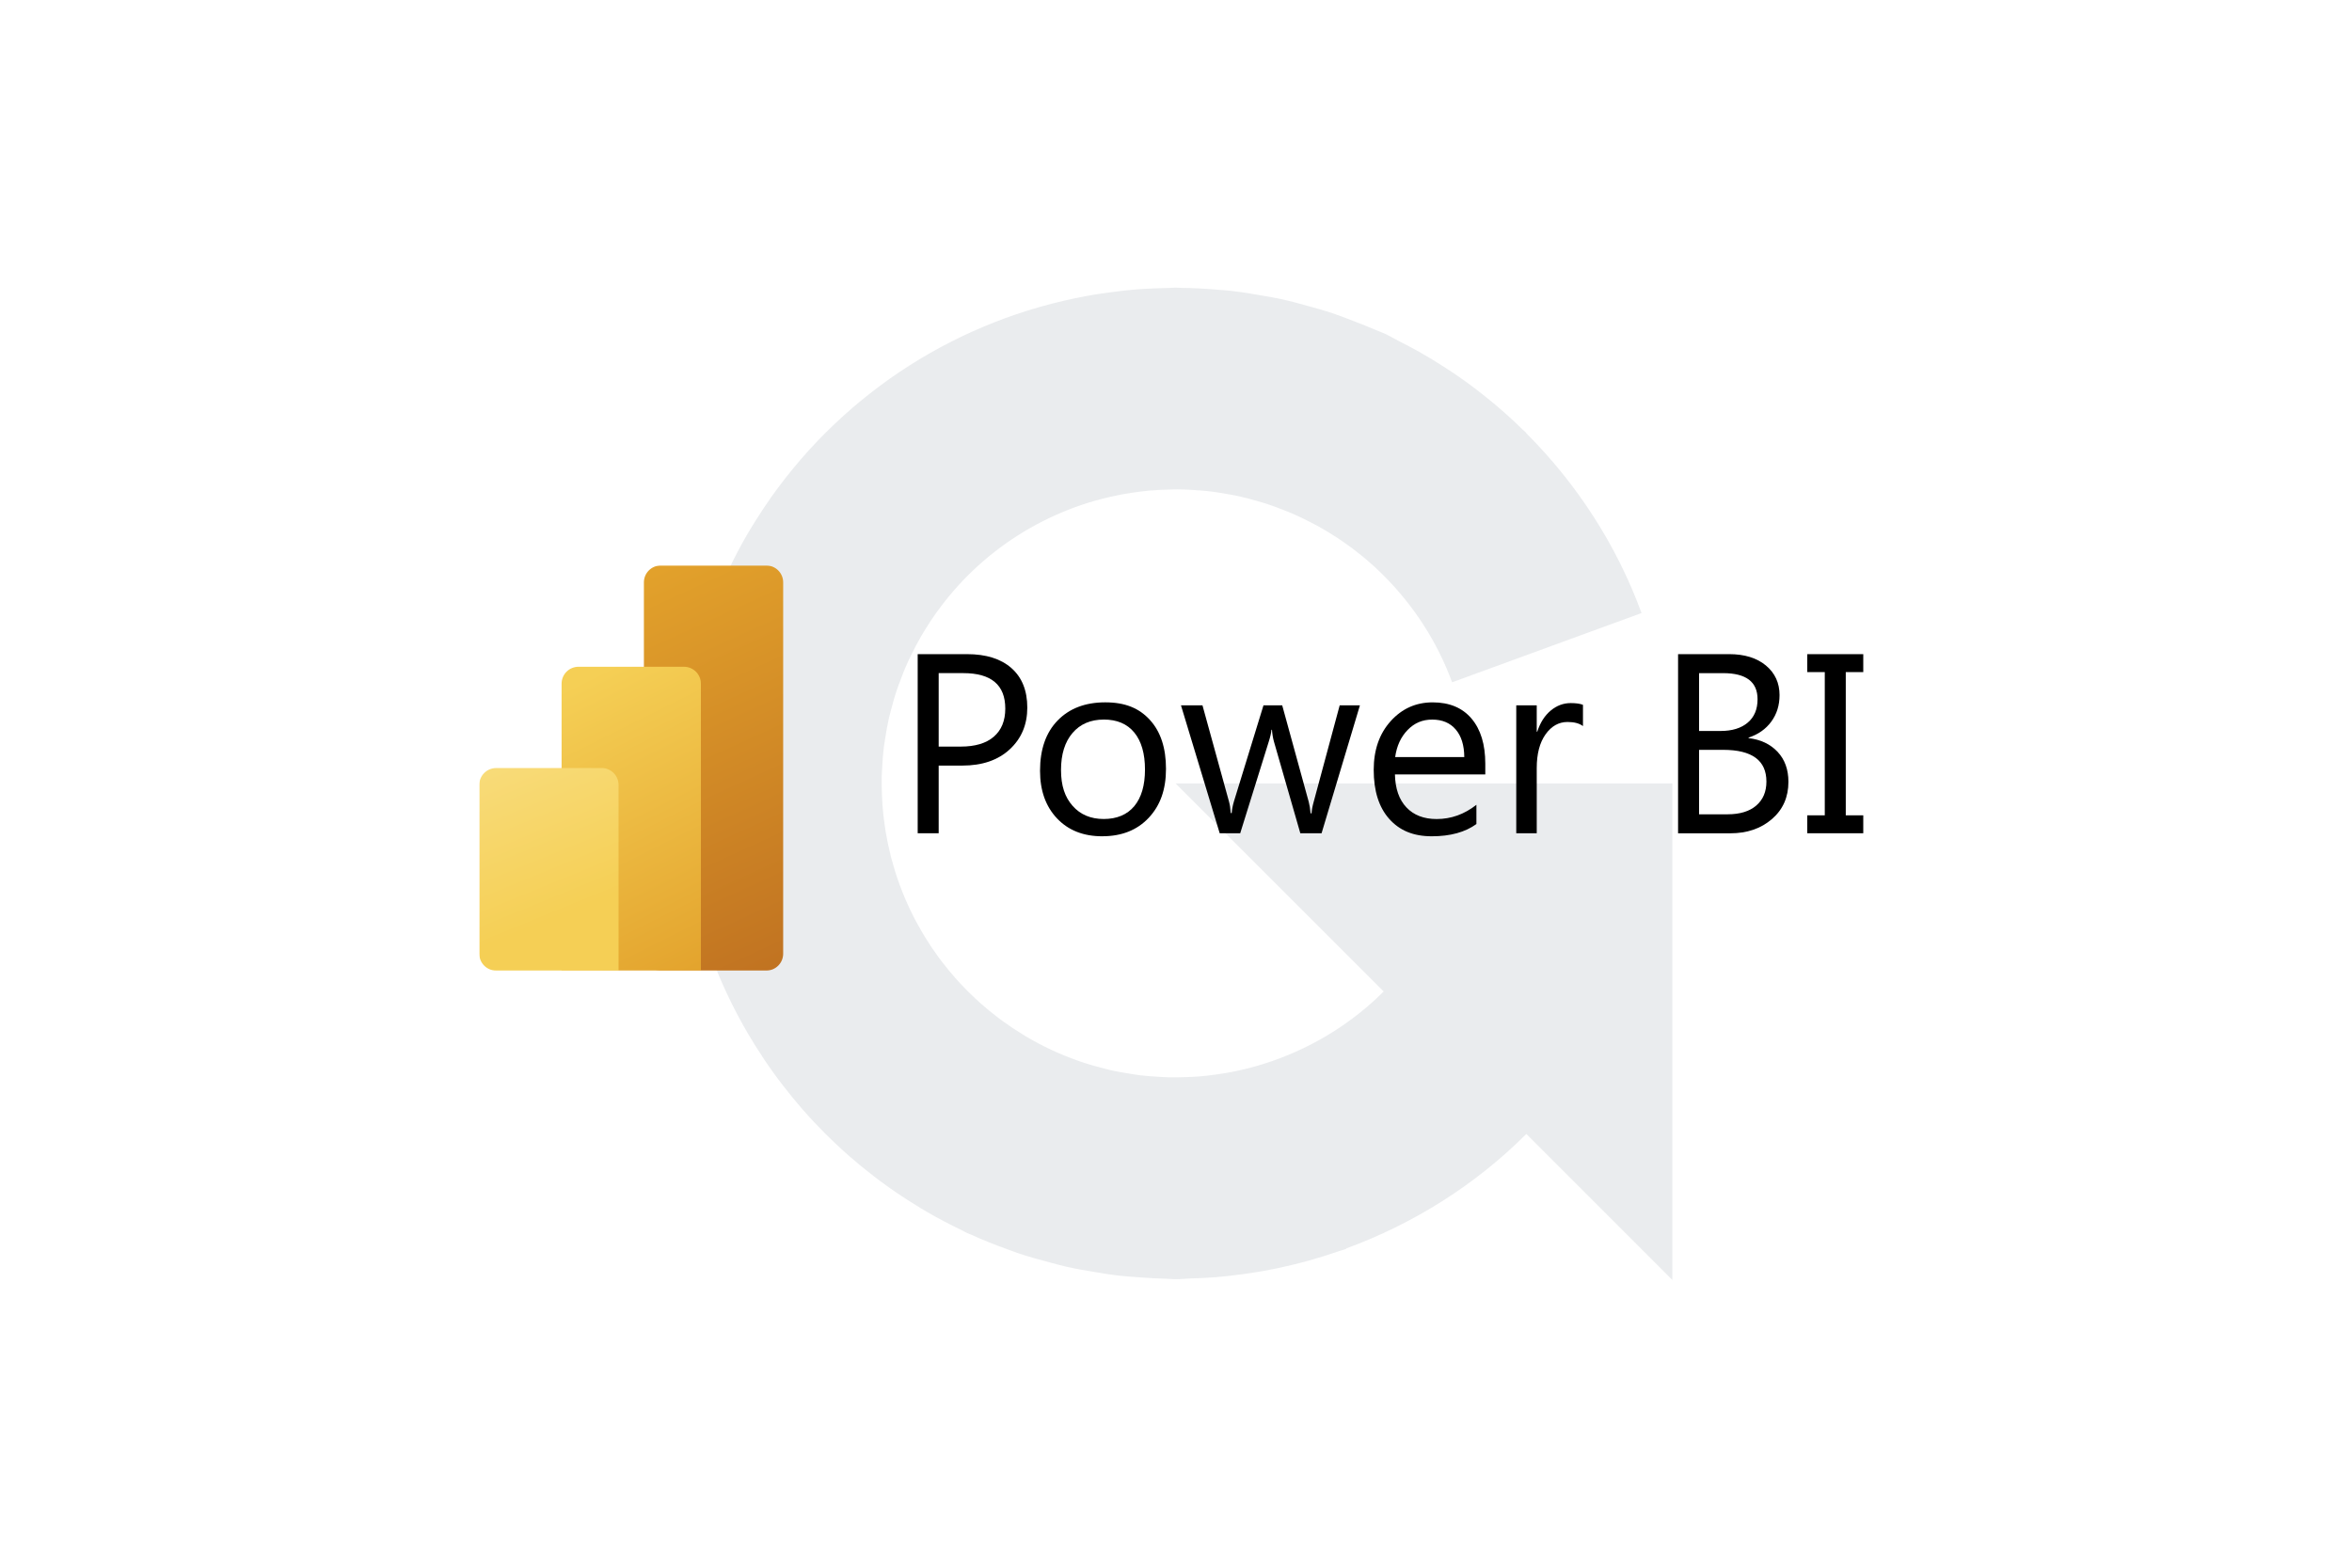
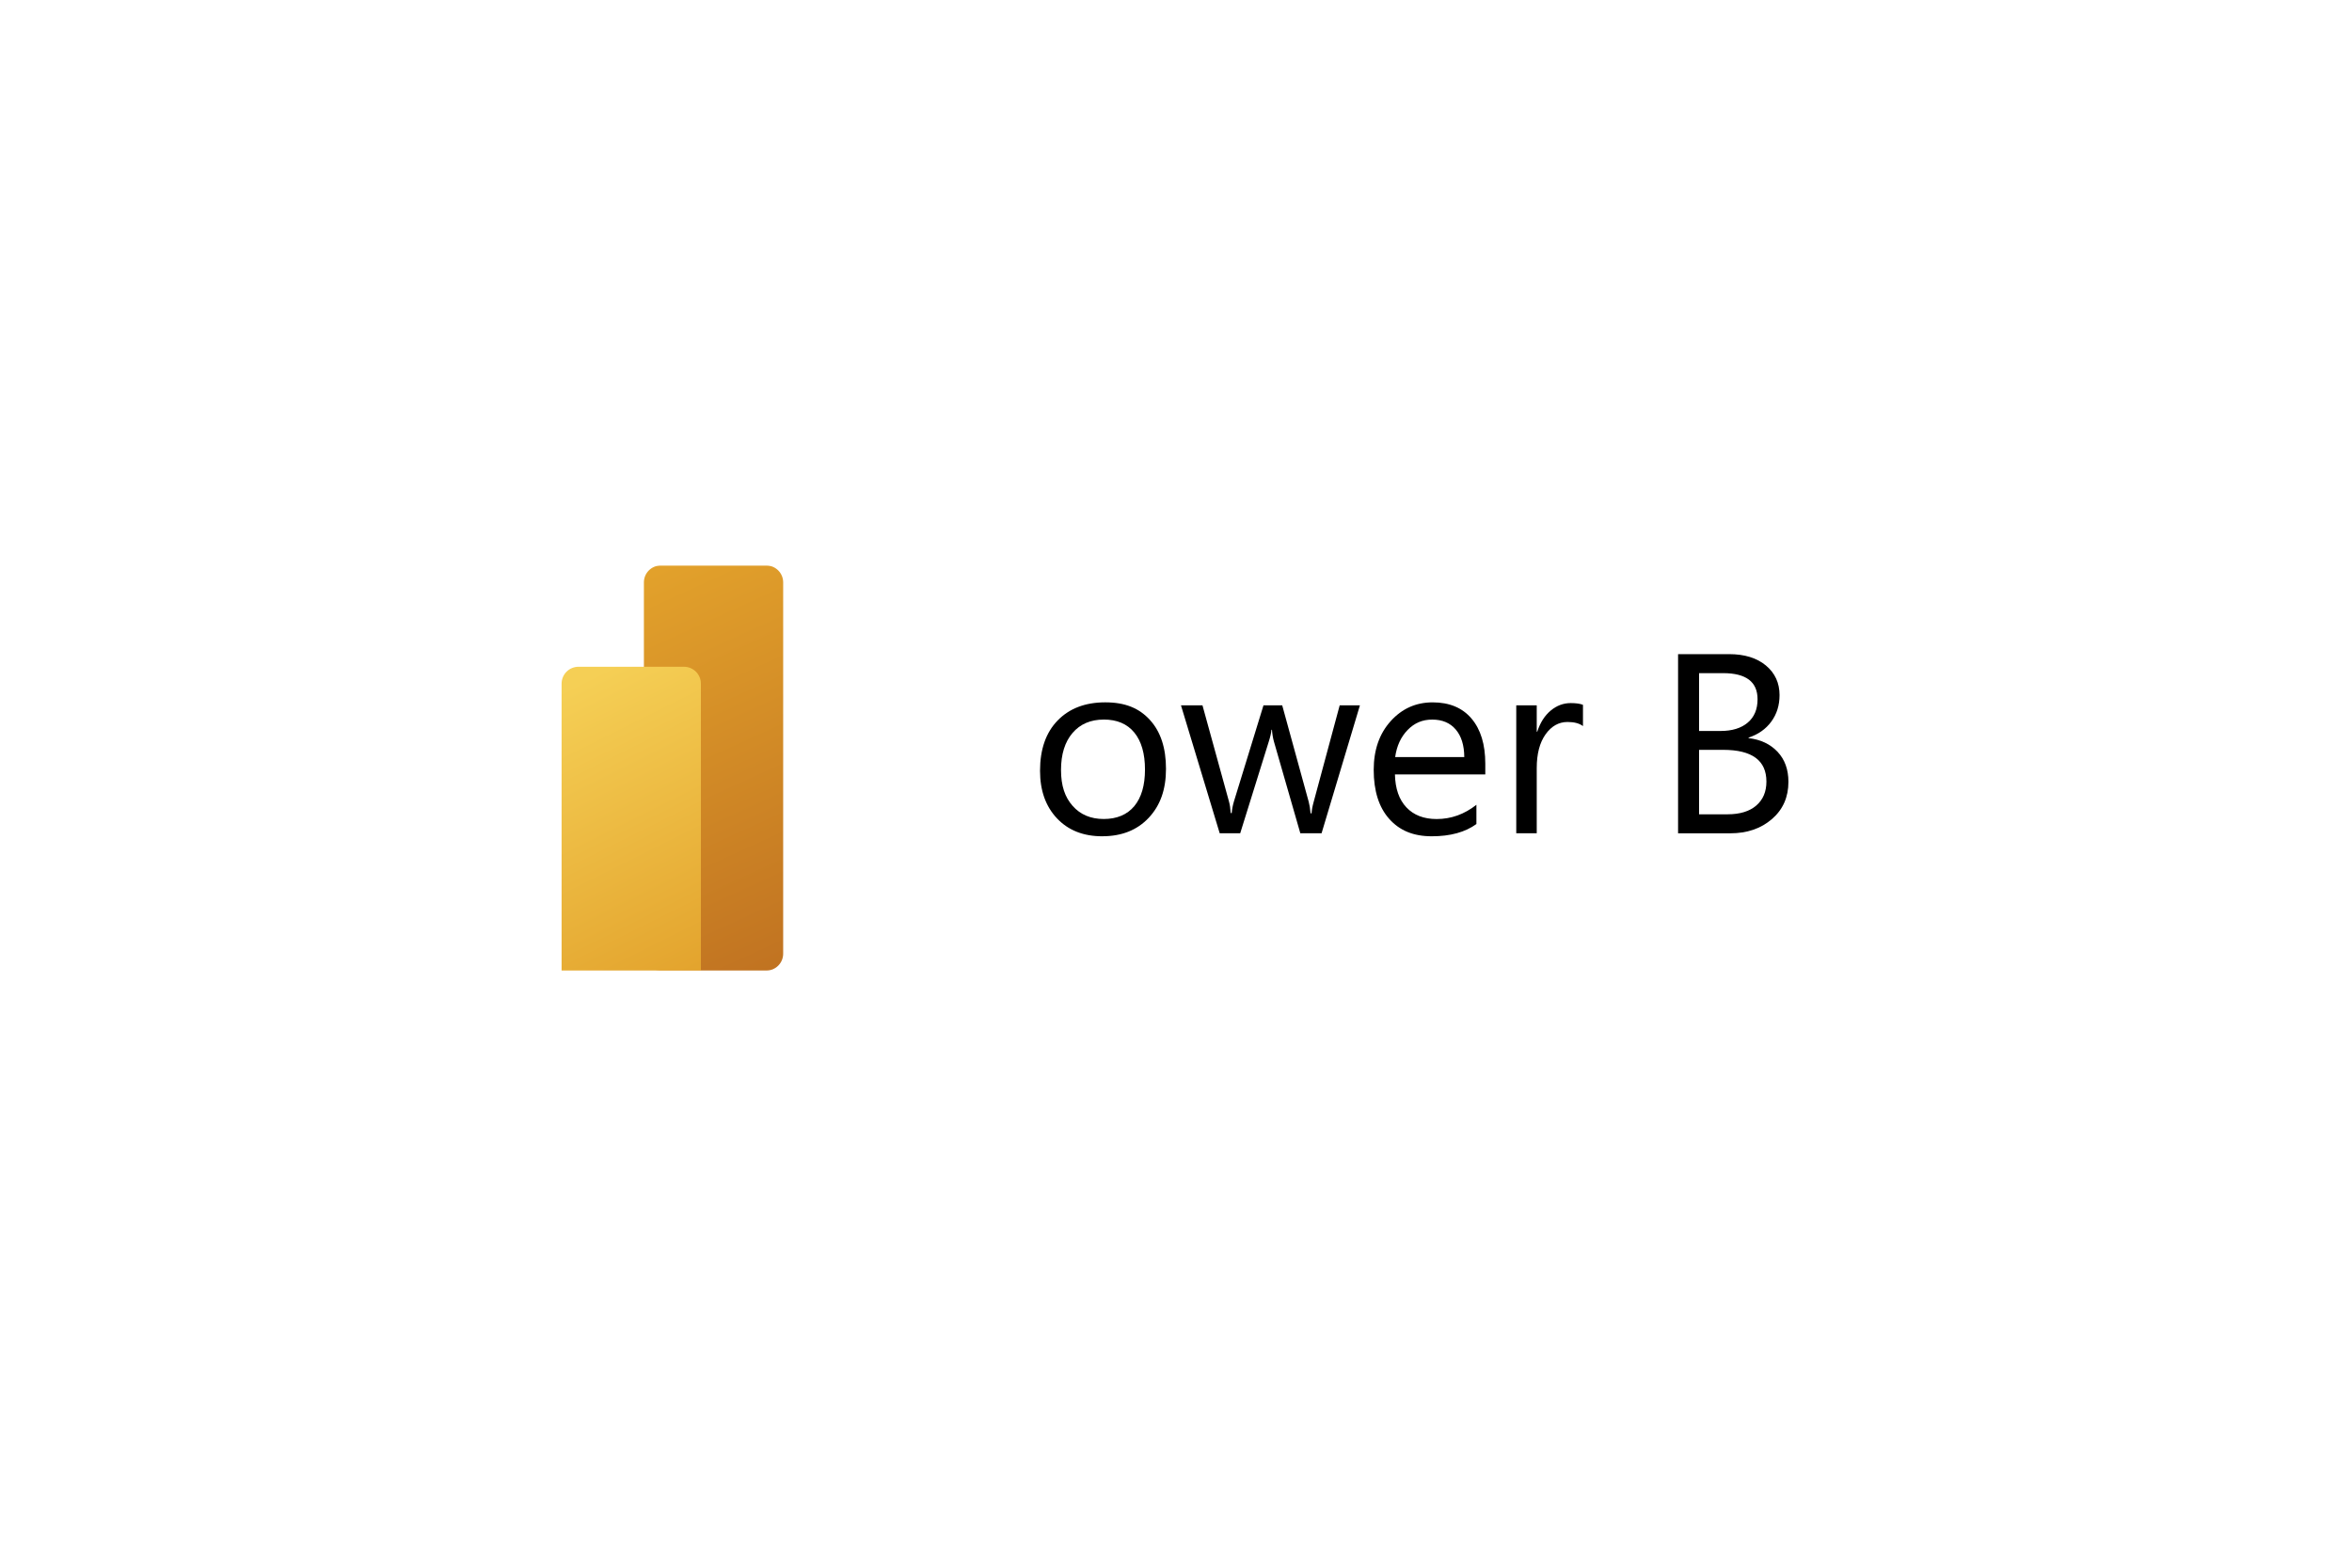
<svg xmlns="http://www.w3.org/2000/svg" viewBox="0 0 1200 800">
  <defs>
    <style>
      .cls-1 {
        fill: none;
      }

      .cls-2 {
        fill: #2c3e50;
        opacity: .1;
      }

      .cls-3 {
        fill: url(#Naamloos_verloop_9);
      }

      .cls-4 {
        clip-path: url(#clippath);
      }

      .cls-5 {
        mask: url(#mask);
      }

      .cls-6 {
        fill: #fff;
      }

      .cls-7 {
        clip-path: url(#clippath-1);
      }

      .cls-8 {
        clip-path: url(#clippath-4);
      }

      .cls-9 {
        clip-path: url(#clippath-3);
      }

      .cls-10 {
        clip-path: url(#clippath-2);
      }

      .cls-11 {
        clip-path: url(#clippath-6);
      }

      .cls-12 {
        clip-path: url(#clippath-5);
      }

      .cls-13 {
        isolation: isolate;
      }

      .cls-14 {
        fill: url(#Naamloos_verloop_11);
      }

      .cls-15 {
        fill: url(#Naamloos_verloop_10);
      }
    </style>
    <clipPath id="clippath">
      <rect class="cls-1" x="125.11" y="253.61" width="944.96" height="276.67" />
    </clipPath>
    <clipPath id="clippath-1">
      <rect class="cls-1" x="125.11" y="253.61" width="944.96" height="276.67" />
    </clipPath>
    <clipPath id="clippath-2">
      <rect class="cls-1" x="244.53" y="288.57" width="706.12" height="206.74" />
    </clipPath>
    <mask id="mask" x="208.3" y="261.69" width="269.5" height="262.05" maskUnits="userSpaceOnUse">
      <g>
        <rect x="208.3" y="261.69" width="269.5" height="262.05" />
        <g class="cls-13">
          <rect x="244.53" y="288.57" width="155.06" height="206.74" />
-           <path class="cls-6" d="m390.96,288.57c4.76,0,8.62,3.86,8.62,8.62v189.49c0,4.76-3.86,8.62-8.62,8.62h-137.82c-4.76,0-8.61-3.86-8.61-8.61v-86.14c0-4.76,3.86-8.61,8.61-8.61h33.38v-43.07c0-4.76,3.86-8.61,8.61-8.61h33.38v-43.06c0-4.76,3.86-8.62,8.62-8.62h53.82Z" />
        </g>
      </g>
    </mask>
    <clipPath id="clippath-3">
      <rect class="cls-1" x="208.3" y="261.69" width="269.5" height="262.05" />
    </clipPath>
    <clipPath id="clippath-4">
      <path class="cls-1" d="m337.14,288.57h53.82c4.76,0,8.62,3.86,8.62,8.62v189.49c0,4.76-3.86,8.62-8.62,8.62h-53.82c-4.76,0-8.62-3.86-8.62-8.62v-189.49c0-4.76,3.86-8.62,8.62-8.62Z" />
    </clipPath>
    <linearGradient id="Naamloos_verloop_11" data-name="Naamloos verloop 11" x1="5999.65" y1="2404.93" x2="6001.07" y2="2404.93" gradientTransform="translate(-362101.98 -903975.44) rotate(90) scale(150.72 -150.72)" gradientUnits="userSpaceOnUse">
      <stop offset="0" stop-color="#e2a12b" />
      <stop offset="1" stop-color="#c07221" />
    </linearGradient>
    <clipPath id="clippath-5">
      <path class="cls-1" d="m295.14,340.26c-4.76,0-8.61,3.86-8.61,8.61v146.44h0s71.07,0,71.07,0v-146.44c0-4.76-3.86-8.61-8.61-8.61h-53.84Z" />
    </clipPath>
    <linearGradient id="Naamloos_verloop_10" data-name="Naamloos verloop 10" x1="5990.69" y1="2397.83" x2="5992.11" y2="2397.83" gradientTransform="translate(-282882 -707219.05) rotate(90) scale(118.11 -118.11)" gradientUnits="userSpaceOnUse">
      <stop offset="0" stop-color="#f5cf55" />
      <stop offset="1" stop-color="#e2a12b" />
    </linearGradient>
    <clipPath id="clippath-6">
-       <path class="cls-1" d="m253.14,391.94c-4.76,0-8.61,3.86-8.61,8.61v86.14c0,4.76,3.86,8.61,8.61,8.61h62.45v-94.76c0-4.76-3.85-8.61-8.61-8.61h-53.84Z" />
-     </clipPath>
+       </clipPath>
    <linearGradient id="Naamloos_verloop_9" data-name="Naamloos verloop 9" x1="5975.33" y1="2373.69" x2="5976.75" y2="2373.69" gradientTransform="translate(-182028.86 -458547.48) rotate(90) scale(76.8 -76.8)" gradientUnits="userSpaceOnUse">
      <stop offset="0" stop-color="#f9df84" />
      <stop offset="1" stop-color="#f5cf55" />
    </linearGradient>
  </defs>
  <g id="Laag_1" data-name="Laag 1">
-     <path class="cls-2" d="m852.83,399.8h-253.02l106.15,106.15c-15.81,15.81-35.2,27.96-56.76,35.48-3.08,1.07-6.2,2.05-9.34,2.92-1.55.43-3.11.82-4.68,1.2-3.07.74-6.16,1.4-9.27,1.95-1.84.32-3.7.59-5.57.85-2.88.4-5.77.74-8.67.97-2.19.17-4.39.26-6.6.33-2.74.1-5.48.17-8.23.12-2.16-.04-4.29-.19-6.42-.32-2.96-.19-5.92-.38-8.88-.75-1.6-.19-3.16-.48-4.74-.72-3.51-.55-7.02-1.14-10.51-1.95-.92-.21-1.82-.48-2.74-.7-4.08-1.03-8.16-2.17-12.2-3.55-.42-.14-.83-.31-1.25-.46-4.39-1.55-8.75-3.29-13.06-5.28-.33-.15-.66-.32-.99-.47-4.22-1.98-8.3-4.14-12.24-6.46-.6-.35-1.18-.72-1.77-1.08-3.57-2.16-7.01-4.45-10.34-6.87-.86-.63-1.72-1.27-2.57-1.92-3-2.27-5.89-4.64-8.68-7.11-.95-.84-1.89-1.7-2.82-2.56-2.65-2.46-5.2-5.01-7.64-7.64-.84-.9-1.67-1.82-2.49-2.74-2.47-2.8-4.84-5.68-7.09-8.64-.6-.79-1.2-1.59-1.79-2.39-2.37-3.25-4.61-6.58-6.7-10-.34-.55-.68-1.11-1.01-1.67-2.2-3.71-4.26-7.51-6.13-11.39-.17-.34-.33-.68-.49-1.02-1.91-4.04-3.65-8.16-5.2-12.35-.11-.29-.22-.59-.32-.88-1.5-4.13-2.8-8.34-3.93-12.59-.14-.52-.27-1.04-.4-1.56-1.01-3.97-1.85-7.99-2.53-12.04-.17-.99-.31-1.99-.46-2.99-.54-3.62-.94-7.26-1.22-10.91-.11-1.54-.17-3.09-.23-4.64-.14-3.29-.22-6.58-.14-9.89.04-1.73.16-3.44.26-5.16.19-3.29.42-6.58.83-9.87.18-1.43.43-2.83.65-4.25.55-3.59,1.17-7.18,1.99-10.75.23-1.02.52-2.01.78-3.02.99-3.91,2.08-7.81,3.4-11.68.25-.75.55-1.48.81-2.22,1.43-3.98,3.01-7.94,4.79-11.85.38-.84.8-1.66,1.2-2.5,1.72-3.6,3.57-7.1,5.53-10.49.73-1.25,1.49-2.48,2.26-3.71,1.72-2.79,3.53-5.5,5.41-8.14,1.18-1.64,2.39-3.26,3.63-4.86,1.63-2.11,3.32-4.16,5.05-6.16,1.58-1.82,3.2-3.61,4.87-5.35,1.6-1.68,3.25-3.32,4.92-4.92,1.86-1.78,3.76-3.51,5.71-5.19,1.71-1.47,3.45-2.9,5.22-4.28,1.99-1.56,4.01-3.08,6.07-4.54,1.94-1.37,3.91-2.69,5.91-3.96,2-1.28,4.02-2.51,6.08-3.69,2.19-1.25,4.41-2.44,6.66-3.58,2.01-1.02,4.05-2.01,6.11-2.95,2.34-1.06,4.71-2.05,7.09-2.99,2.16-.85,4.34-1.65,6.54-2.39,2.28-.78,4.58-1.49,6.9-2.16,2.55-.73,5.13-1.4,7.74-1.99,1.96-.45,3.92-.87,5.9-1.24,3.2-.6,6.42-1.09,9.69-1.48,1.43-.18,2.87-.35,4.3-.48,3.91-.35,7.87-.55,11.86-.6.92-.01,1.83-.04,2.75-.04,4.31.03,8.58.26,12.8.65.78.07,1.55.11,2.32.2,4.08.44,8.09,1.09,12.06,1.84,1.01.19,2.01.35,3.02.56,3.59.76,7.11,1.71,10.61,2.73,1.38.4,2.76.76,4.13,1.2,3.16,1.01,6.24,2.19,9.3,3.4,1.6.63,3.2,1.24,4.79,1.94,3.03,1.33,5.99,2.78,8.92,4.29,1.38.71,2.76,1.42,4.11,2.16,3.21,1.79,6.34,3.7,9.4,5.71.83.55,1.67,1.09,2.49,1.65,3.39,2.33,6.69,4.79,9.88,7.39.41.33.81.66,1.21.99,3.39,2.82,6.65,5.78,9.78,8.89,15.76,15.66,27.8,34.38,35.28,54.84l96.65-35.34c-12.52-34.23-32.62-65.58-58.9-91.87l.08-.08c-.58-.58-1.23-1.08-1.81-1.65-4.52-4.44-9.22-8.7-14.11-12.82-1.52-1.28-3.05-2.53-4.6-3.77-4.58-3.68-9.29-7.21-14.16-10.59-2.25-1.56-4.54-3.05-6.84-4.55-4.33-2.8-8.73-5.51-13.28-8.07-3.17-1.79-6.42-3.44-9.67-5.1-2.61-1.32-5.07-2.84-7.75-4.09-1.51-.7-3.06-1.18-4.57-1.85-3.58-1.58-7.24-2.99-10.91-4.41-4.3-1.66-8.59-3.32-12.93-4.73-3.19-1.04-6.45-1.91-9.7-2.82-5.06-1.43-10.11-2.81-15.2-3.91-2.53-.55-5.11-.95-7.67-1.42-5.93-1.09-11.86-2.06-17.8-2.72-2.05-.23-4.13-.35-6.19-.52-6.47-.55-12.91-.92-19.36-.98-.79,0-1.56-.12-2.36-.12-1.41,0-2.78.19-4.19.21-6.08.11-12.13.37-18.15.92-2.95.26-5.85.62-8.77.98-5,.63-9.97,1.35-14.91,2.28-3.73.69-7.42,1.48-11.09,2.33-4.03.94-8.03,1.95-12.01,3.09-4.2,1.19-8.34,2.49-12.45,3.89-3.47,1.18-6.9,2.44-10.31,3.77-4.24,1.65-8.41,3.4-12.53,5.27-3.33,1.51-6.6,3.1-9.87,4.75-3.89,1.97-7.72,4.02-11.49,6.18-3.45,1.97-6.82,4.05-10.18,6.18-3.35,2.14-6.65,4.33-9.88,6.62-3.55,2.51-7.02,5.12-10.45,7.82-2.87,2.26-5.7,4.57-8.47,6.95-3.43,2.95-6.77,6-10.06,9.14-2.65,2.54-5.23,5.12-7.77,7.76-3.01,3.14-5.93,6.36-8.79,9.67-2.69,3.12-5.29,6.31-7.83,9.56-2.33,2.99-4.61,6.01-6.82,9.12-2.91,4.08-5.65,8.27-8.32,12.53-1.56,2.5-3.12,4.99-4.6,7.56-3.03,5.24-5.82,10.61-8.48,16.08-.61,1.27-1.36,2.42-1.95,3.71-.34.72-.56,1.47-.89,2.19-2.67,5.86-5.04,11.86-7.26,17.96-.71,1.96-1.48,3.9-2.15,5.86-1.9,5.66-3.52,11.43-5.02,17.25-.66,2.53-1.38,5.05-1.95,7.59-1.14,5.07-2.02,10.23-2.85,15.41-.54,3.33-1.12,6.66-1.53,9.99-.55,4.54-.86,9.13-1.16,13.74-.26,3.91-.52,7.82-.59,11.72-.03,1.66-.25,3.27-.25,4.94,0,2.95.34,5.82.44,8.75.13,3.65.26,7.3.55,10.93.4,5.19,1.01,10.3,1.72,15.4.39,2.73.77,5.46,1.25,8.17,1.01,5.83,2.23,11.57,3.63,17.26.48,1.94.97,3.87,1.49,5.8,1.67,6.16,3.56,12.2,5.68,18.16.55,1.56,1.12,3.11,1.7,4.65,2.28,6.04,4.76,11.96,7.48,17.77.75,1.61,1.53,3.21,2.32,4.81,2.72,5.52,5.62,10.92,8.72,16.2,1.14,1.94,2.31,3.85,3.5,5.75,2.98,4.78,6.09,9.45,9.38,14.01,1.63,2.28,3.32,4.51,5.03,6.73,3.15,4.07,6.39,8.04,9.77,11.91,2.09,2.4,4.24,4.75,6.43,7.07,3.4,3.6,6.89,7.1,10.49,10.49,2.33,2.2,4.7,4.36,7.13,6.48,3.92,3.43,7.95,6.72,12.09,9.9,2.25,1.73,4.5,3.44,6.82,5.1,4.78,3.44,9.7,6.68,14.73,9.78,1.87,1.15,3.71,2.31,5.62,3.41,5.8,3.38,11.76,6.49,17.85,9.41.94.45,1.79,1,2.74,1.44.53.25,1.08.41,1.62.65,6.25,2.86,12.66,5.4,19.17,7.75,1.63.59,3.25,1.23,4.89,1.79,5.83,1.96,11.77,3.63,17.78,5.18,2.44.63,4.87,1.33,7.31,1.88,4.98,1.12,10.05,1.98,15.14,2.81,3.51.57,7.01,1.18,10.52,1.6,4.2.5,8.45.78,12.71,1.07,4.35.3,8.69.58,13.03.66,1.45.02,2.86.22,4.32.22,2.59,0,5.1-.31,7.68-.39,4.32-.13,8.62-.3,12.9-.65,4.43-.36,8.8-.89,13.16-1.47,3.6-.49,7.18-1,10.75-1.64,4.89-.87,9.71-1.9,14.5-3.05,2.99-.72,5.96-1.47,8.92-2.29,5.04-1.4,10-2.96,14.9-4.66,1.38-.48,2.81-.8,4.18-1.31l-.07-.2c34.85-12.77,66.25-32.72,91.99-58.46l74.5,74.5v-253.42h-.4Z" />
-   </g>
+     </g>
  <g id="Laag_5" data-name="Laag 5">
    <g class="cls-4">
      <g class="cls-7">
        <g class="cls-10">
          <g class="cls-5">
            <g class="cls-9">
              <g class="cls-8">
                <rect class="cls-14" x="288.73" y="283.16" width="150.63" height="217.57" transform="translate(-130.06 186.97) rotate(-24.58)" />
              </g>
              <g class="cls-12">
                <rect class="cls-15" x="255.6" y="332.55" width="132.91" height="170.47" transform="translate(-152.84 188.13) rotate(-26.57)" />
              </g>
              <g class="cls-11">
                <rect class="cls-3" x="227.6" y="382.34" width="104.92" height="122.58" transform="translate(-147.14 139.09) rotate(-22.25)" />
              </g>
            </g>
          </g>
-           <path d="m478.92,390.68v34.55h-10.71v-91.42h25.12c9.78,0,17.35,2.38,22.73,7.14,5.38,4.76,8.07,11.48,8.07,20.15s-2.99,15.77-8.96,21.29c-5.97,5.53-14.04,8.29-24.2,8.29h-12.05Zm0-47.18v37.49h11.22c7.4,0,13.04-1.69,16.93-5.07,3.89-3.38,5.83-8.15,5.83-14.31,0-12.07-7.14-18.11-21.42-18.11h-12.56Z" />
          <path d="m562.38,426.76c-9.65,0-17.35-3.05-23.11-9.15-5.76-6.1-8.64-14.18-8.64-24.26,0-10.97,3-19.53,8.99-25.69,5.99-6.16,14.09-9.25,24.29-9.25s17.33,3,22.79,8.99c5.46,5.99,8.19,14.3,8.19,24.93s-2.94,18.76-8.83,25.02c-5.89,6.27-13.78,9.4-23.68,9.4m.76-59.55c-6.72,0-12.03,2.28-15.94,6.85-3.91,4.57-5.87,10.87-5.87,18.9s1.98,13.84,5.93,18.3c3.95,4.46,9.24,6.69,15.87,6.69s11.95-2.19,15.59-6.57c3.63-4.38,5.45-10.6,5.45-18.68s-1.82-14.45-5.45-18.87c-3.63-4.42-8.83-6.63-15.59-6.63" />
          <path d="m693.84,359.94l-19.57,65.28h-10.84l-13.45-46.73c-.51-1.79-.85-3.8-1.02-6.06h-.26c-.13,1.53-.57,3.51-1.34,5.93l-14.6,46.86h-10.46l-19.76-65.28h10.97l13.52,49.09c.42,1.49.72,3.44.89,5.87h.51c.13-1.87.51-3.87,1.15-5.99l15.05-48.96h9.56l13.52,49.22c.42,1.57.74,3.53.95,5.87h.51c.08-1.66.45-3.61,1.08-5.87l13.26-49.22h10.33Z" />
          <path d="m757.79,395.2h-46.09c.17,7.27,2.12,12.88,5.87,16.83,3.74,3.95,8.88,5.93,15.43,5.93,7.35,0,14.11-2.42,20.27-7.27v9.82c-5.74,4.17-13.33,6.25-22.76,6.25s-16.47-2.96-21.74-8.89c-5.27-5.93-7.9-14.27-7.9-25.02,0-10.16,2.88-18.43,8.64-24.83,5.76-6.4,12.91-9.6,21.45-9.6s15.15,2.76,19.83,8.29c4.67,5.53,7.01,13.2,7.01,23.02v5.48Zm-10.71-8.86c-.04-6.04-1.5-10.73-4.37-14.09-2.87-3.36-6.85-5.04-11.96-5.04s-9.12,1.76-12.56,5.29c-3.44,3.53-5.57,8.14-6.37,13.84h35.26Z" />
          <path d="m807.64,370.53c-1.83-1.4-4.46-2.1-7.9-2.1-4.46,0-8.19,2.1-11.19,6.31-3,4.21-4.5,9.95-4.5,17.21v33.28h-10.45v-65.29h10.45v13.45h.26c1.49-4.59,3.76-8.17,6.82-10.74,3.06-2.57,6.48-3.86,10.26-3.86,2.72,0,4.8.3,6.25.89v10.84Z" />
          <path d="m856.16,425.23v-91.42h26.01c7.9,0,14.17,1.94,18.81,5.8,4.63,3.87,6.95,8.9,6.95,15.11,0,5.19-1.4,9.69-4.21,13.52-2.8,3.82-6.67,6.55-11.6,8.16v.26c6.16.72,11.09,3.05,14.79,6.98,3.7,3.93,5.55,9.04,5.55,15.33,0,7.82-2.8,14.15-8.41,19-5.61,4.85-12.69,7.27-21.23,7.27h-26.65Zm10.71-81.73v29.52h10.97c5.87,0,10.48-1.41,13.83-4.24,3.36-2.83,5.04-6.81,5.04-11.95,0-8.88-5.85-13.32-17.53-13.32h-12.3Zm0,39.14v32.9h14.54c6.29,0,11.17-1.49,14.63-4.46,3.46-2.98,5.19-7.05,5.19-12.24,0-10.79-7.35-16.19-22.06-16.19h-12.3Z" />
-           <polygon points="950.65 333.81 950.65 342.99 941.72 342.99 941.72 416.05 950.65 416.05 950.65 425.23 922.08 425.23 922.08 416.05 931.01 416.05 931.01 342.99 922.08 342.99 922.08 333.81 950.65 333.81" />
        </g>
      </g>
    </g>
  </g>
</svg>